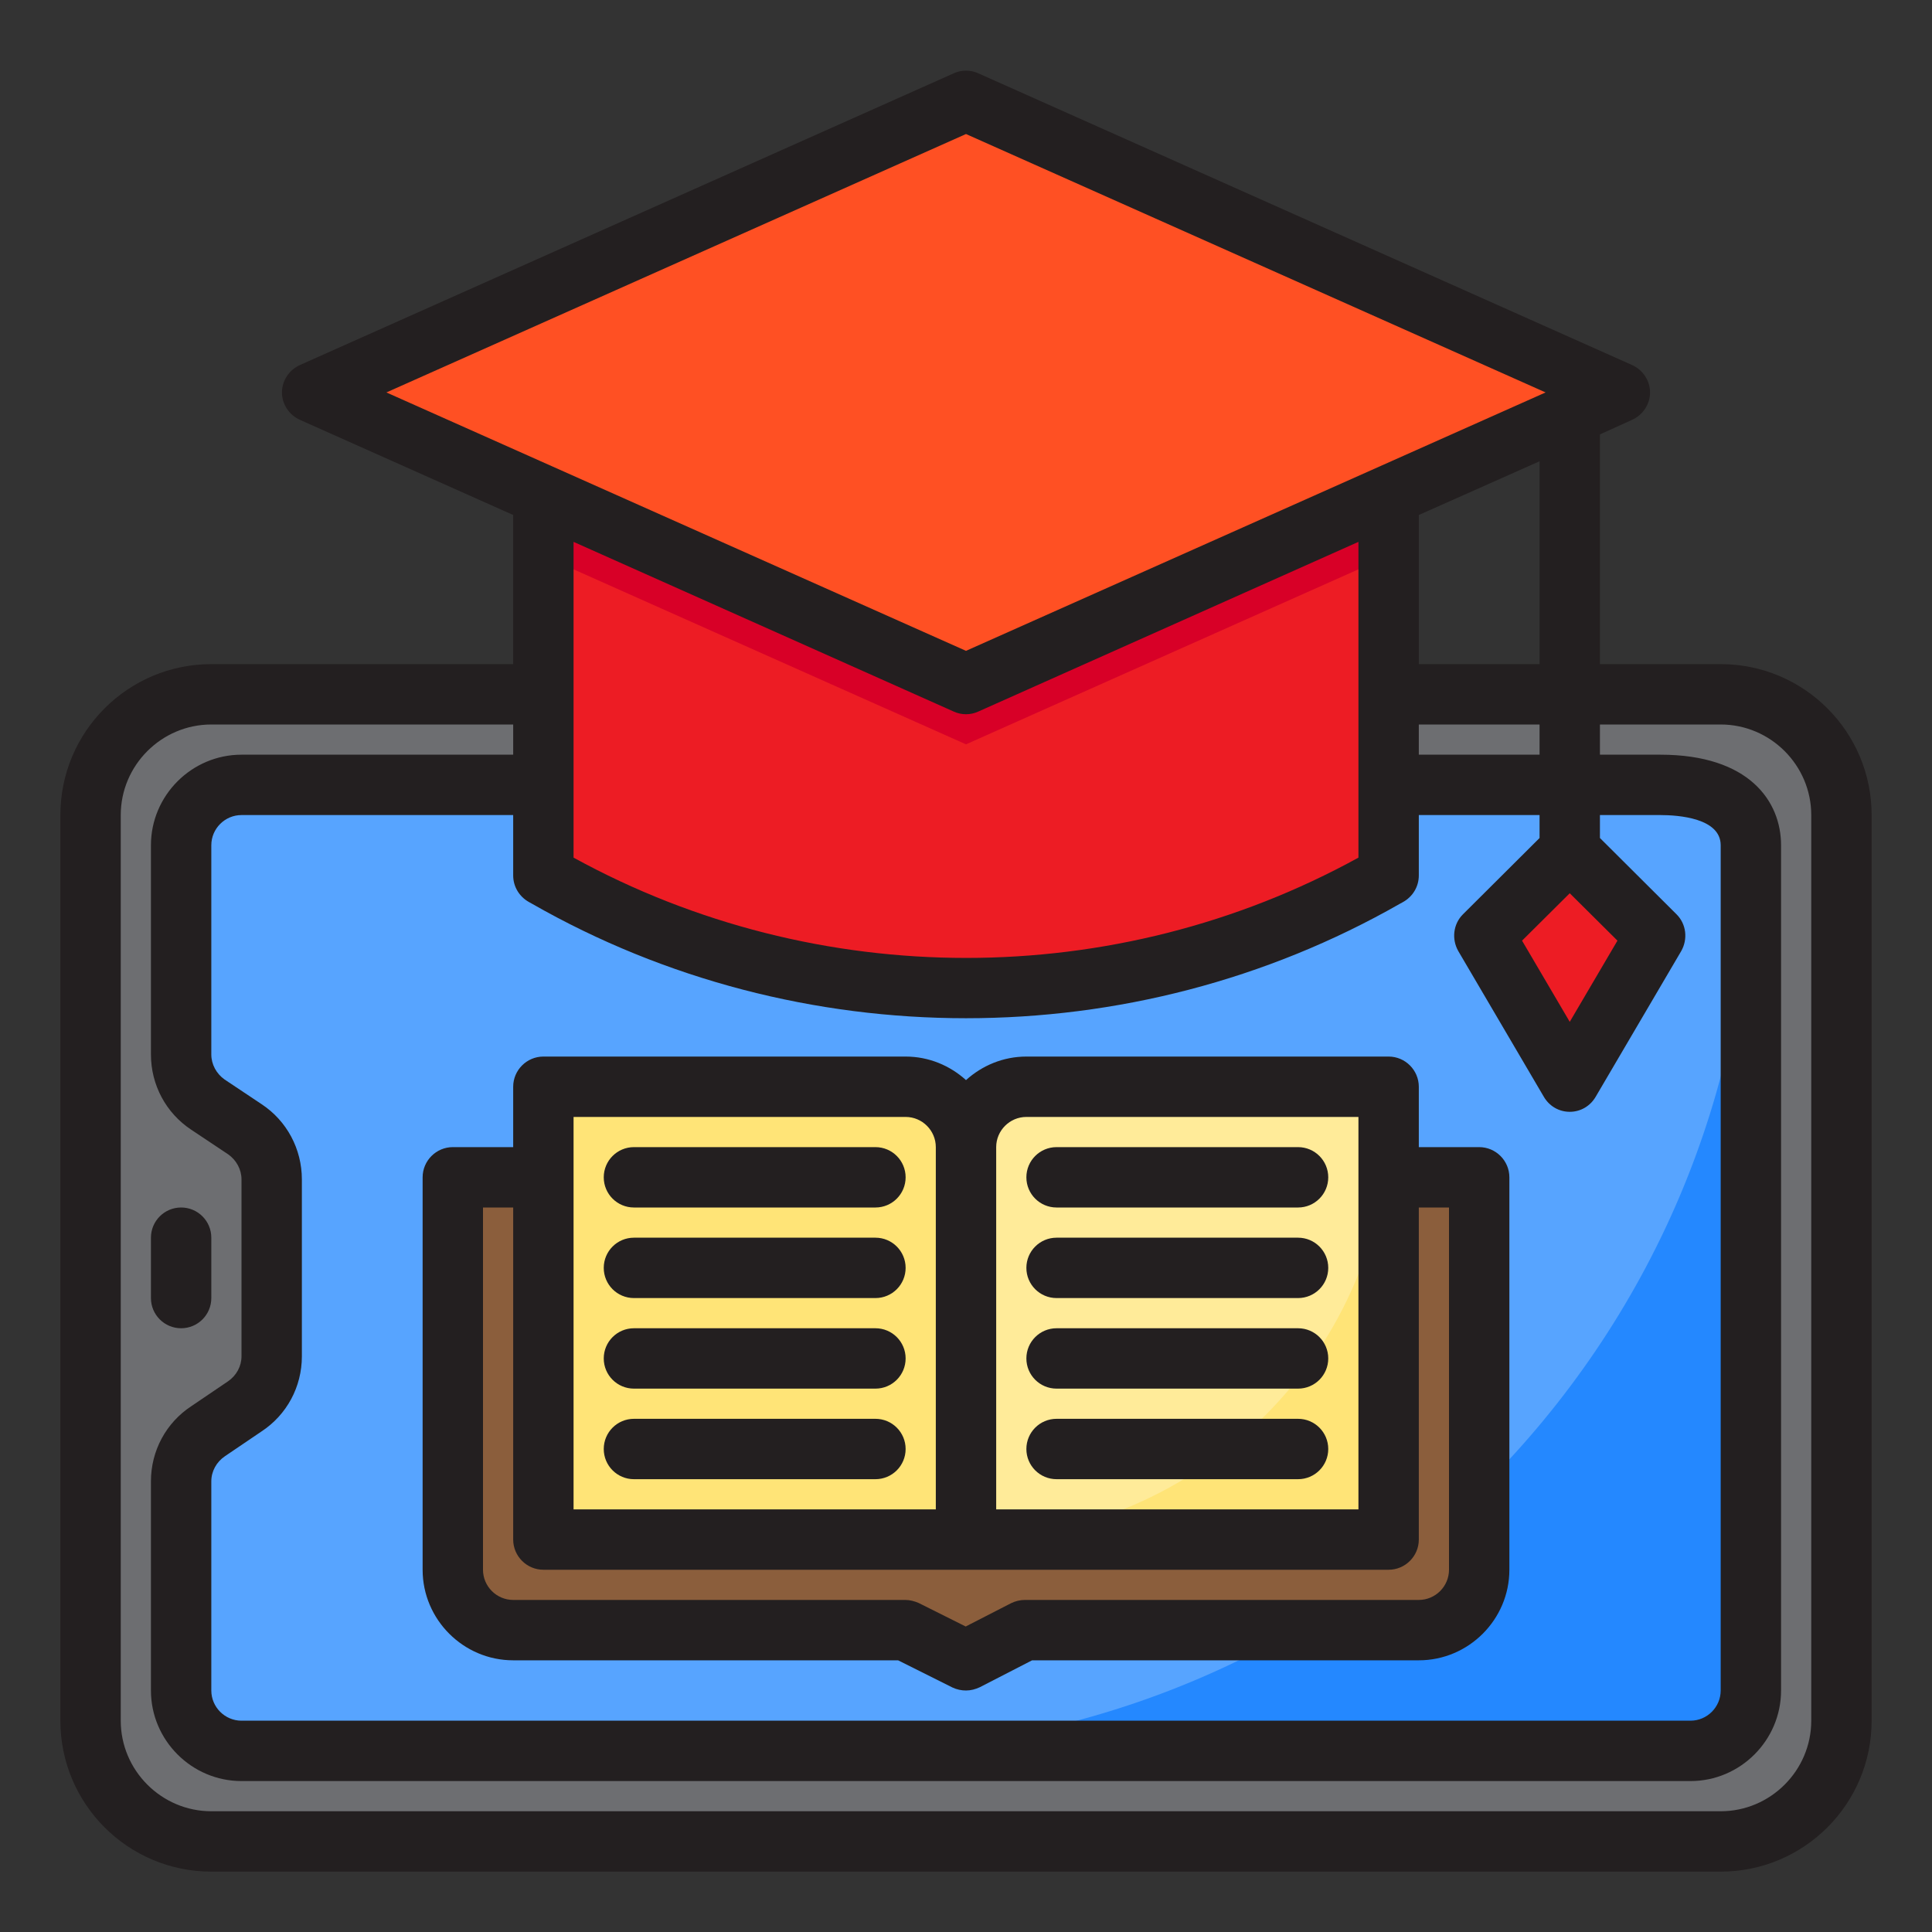
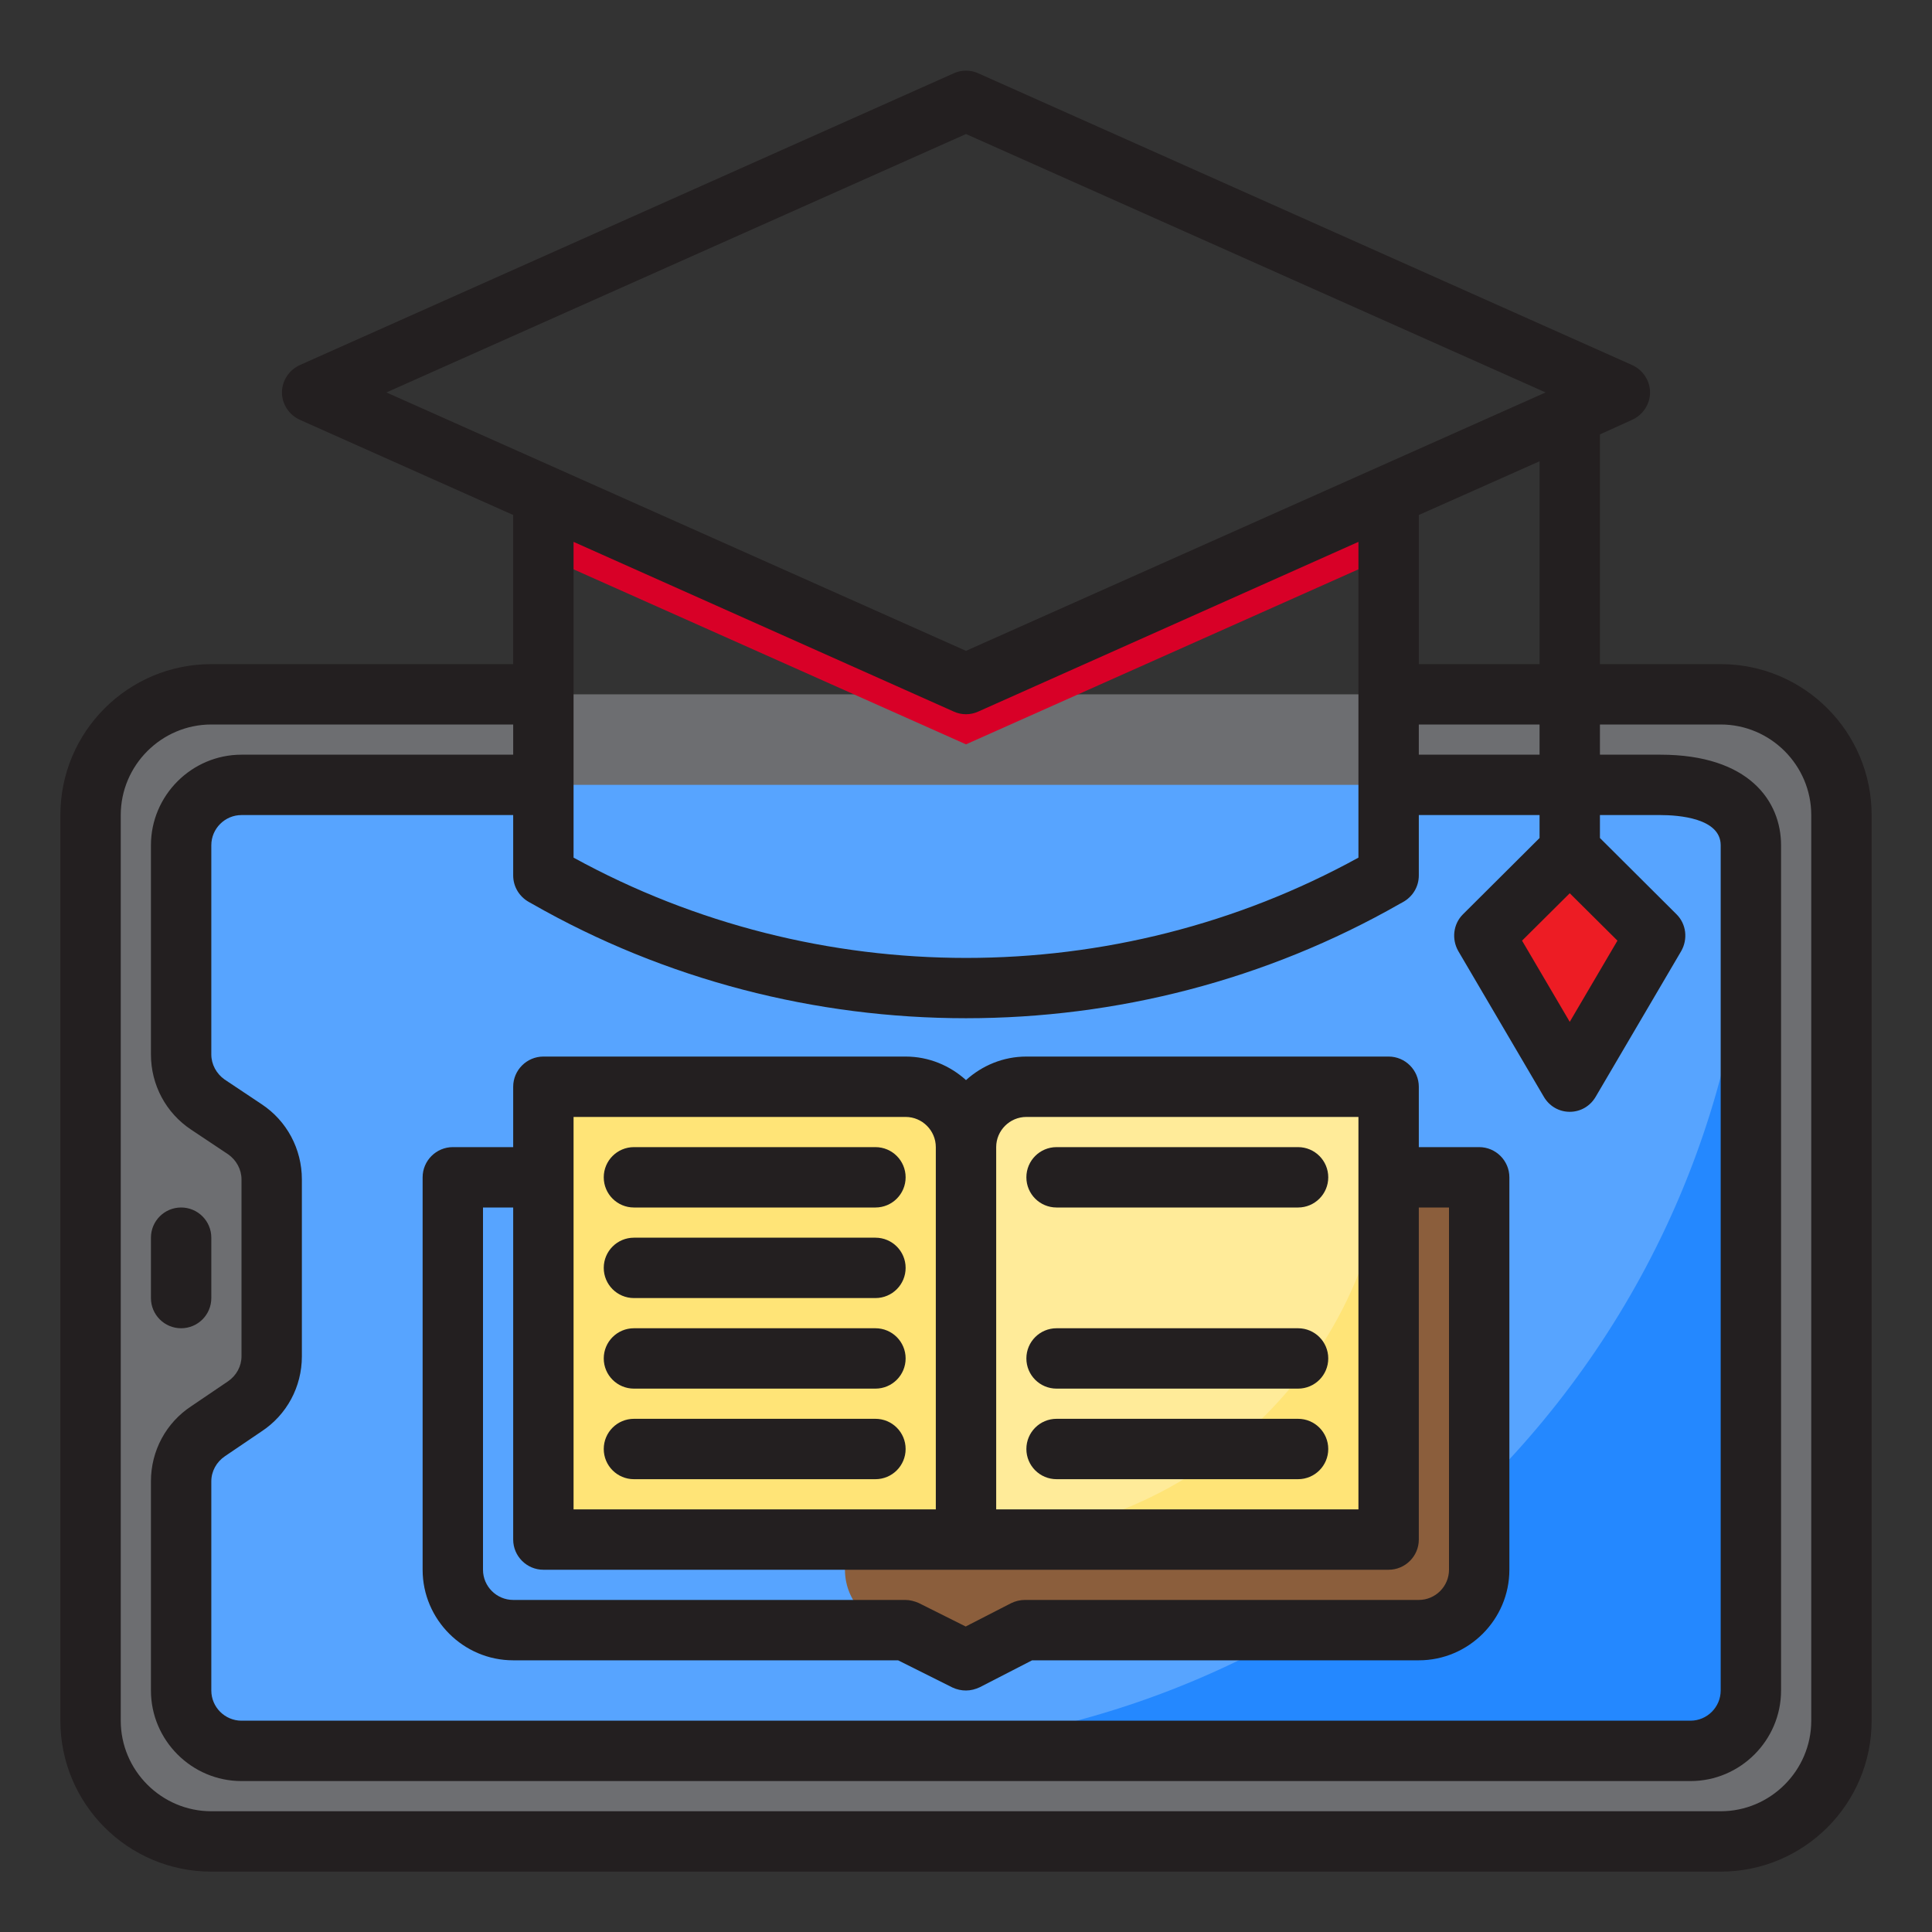
<svg xmlns="http://www.w3.org/2000/svg" id="degree-learning-ebook-book-online" viewBox="0 0 64 64">
  <rect x="0" y="0" width="64" height="64" fill="#333333" stroke="none" />
  <rect x="3" y="23" width="58" height="38" rx="4" ry="4" style="fill:#6d6e71;" />
  <path d="m58,28v28c0,1.1-.9,2-2,2H8c-1.1,0-2-.9-2-2v-6.93c0-.67.33-1.29.89-1.66l1.22-.82c.56-.37.89-.99.89-1.66v-5.86c0-.67-.33-1.29-.89-1.66l-1.22-.82c-.56-.37-.89-.99-.89-1.66v-6.93c0-1.1.9-2,2-2h47c2.1,0,3,.9,3,2Z" style="fill:#57a4ff;" />
  <path d="m6.89,36.59c-.556-.374-.89-1-.89-1.671v.011c0,.67.33,1.29.89,1.66Z" style="fill:#91dc5a;" />
  <path d="m8.252,37.532c-.046-.037-.084-.082-.133-.116l-1.229-.826,1.22.82c.053.035.093.082.142.122Z" style="fill:#91dc5a;" />
  <path d="m6.89,47.41c-.56.37-.89.99-.89,1.66v.011c0-.67.334-1.297.89-1.671Z" style="fill:#91dc5a;" />
  <path d="m28,58h28c1.1,0,2-.9,2-2v-28c0,16.5-13.5,30-30,30Z" style="fill:#2488ff;" />
  <path d="m8.253,46.467c-.049.04-.09.087-.143.123l-1.22.82,1.229-.826c.05-.034.088-.079.134-.117Z" style="fill:#91dc5a;" />
-   <path d="m49,39v13c0,1.1-.9,2-2,2h-13.05l-1.95,1-2.01-1h-12.99c-1.1,0-2-.9-2-2v-13h34Z" style="fill:#8b5e3c;" />
+   <path d="m49,39v13c0,1.1-.9,2-2,2h-13.05l-1.95,1-2.01-1c-1.1,0-2-.9-2-2v-13h34Z" style="fill:#8b5e3c;" />
  <path d="m30,36h-12v15h14v-13c0-1.105-.895-2-2-2Z" style="fill:#ffe477;" />
  <path d="m34,36c-1.105,0-2,.895-2,2v13h14v-15h-12Z" style="fill:#ffeb99;" />
  <path d="m32,51h14v-14c0,7.732-6.268,14-14,14Z" style="fill:#ffe477;" />
  <polygon points="54.828 31 52 28.172 49.172 31 52 35.828 54.828 31" style="fill:#ed1c24;" />
-   <polygon points="32 3.343 10.343 13 32 22.657 53.657 13 32 3.343" style="fill:#ff5023;" />
-   <path d="m32,22.657l-14-6.243v12.586l1.1.629c7.993,4.568,17.806,4.568,25.799,0l1.1-.629v-12.586l-14,6.243Z" style="fill:#ed1c24;" />
  <polygon points="32 22.657 18 16.414 18 18.414 32 24.657 46 18.414 46 16.414 32 22.657" style="fill:#d80027;" />
  <path d="m57,22h-4v-7.61l1.06-.48c.36-.16.6-.52.6-.91s-.24-.75-.6-.91L32.41,2.43c-.26-.12-.56-.12-.82,0L9.94,12.09c-.36.16-.6.52-.6.91s.24.75.6.91l7.06,3.15v4.94H7c-2.76,0-5,2.24-5,5v30c0,2.76,2.24,5,5,5h50c2.76,0,5-2.24,5-5v-30c0-2.76-2.24-5-5-5Zm-6,2v1h-4v-1h4Zm-4-2v-4.94l4-1.78v6.72h-4Zm5,7.59l1.58,1.57-1.58,2.69-1.58-2.69,1.58-1.57ZM12.8,13l19.2-8.56,19.2,8.56-19.2,8.56L12.8,13Zm32.2,4.95v10.46c-8.05,4.43-17.93,4.43-26,0v-10.46l12.59,5.62c.13.06.27.09.41.09s.28-.03.41-.09l12.59-5.62Zm-27.48,11.93l.09.05c4.44,2.54,9.42,3.8,14.39,3.8s9.94-1.26,14.37-3.79l.11-.06c.32-.18.52-.51.52-.88v-2h4v.76l-2.54,2.53c-.32.32-.38.82-.15,1.22l2.83,4.82c.18.31.5.5.86.5s.68-.19.86-.5l2.83-4.82c.23-.4.17-.9-.15-1.22l-2.54-2.53v-.76h2c.6,0,2,.1,2,1v28c0,.55-.45,1-1,1H8c-.55,0-1-.45-1-1v-6.93c0-.33.17-.64.45-.83l1.21-.82c.84-.55,1.34-1.48,1.34-2.49v-5.86c0-1.01-.5-1.94-1.33-2.49l-1.23-.82c-.27-.19-.44-.5-.44-.83v-6.93c0-.55.45-1,1-1h9v2c0,.37.2.7.52.88Zm42.48,27.12c0,1.65-1.35,3-3,3H7c-1.65,0-3-1.35-3-3v-30c0-1.65,1.35-3,3-3h10v1h-9c-1.65,0-3,1.35-3,3v6.93c0,1.01.5,1.94,1.33,2.49l1.23.82c.27.19.44.5.44.83v5.86c0,.33-.17.64-.45.83l-1.21.82c-.84.55-1.34,1.48-1.34,2.49v6.93c0,1.65,1.35,3,3,3h48c1.65,0,3-1.35,3-3v-28c0-1.45-1.05-3-4-3h-2v-1h4c1.65,0,3,1.35,3,3v30Z" style="fill:#231f20;" />
  <path d="m6,44c.553,0,1-.448,1-1v-2c0-.552-.447-1-1-1s-1,.448-1,1v2c0,.552.447,1,1,1Z" style="fill:#231f20;" />
  <path d="m49,38h-2v-2c0-.55-.45-1-1-1h-12c-.77,0-1.47.3-2,.78-.53-.48-1.23-.78-2-.78h-12c-.55,0-1,.45-1,1v2h-2c-.55,0-1,.45-1,1v13c0,1.65,1.35,3,3,3h12.75l1.8.9c.15.07.3.1.45.1.16,0,.31-.04.46-.11l1.73-.89h12.81c1.65,0,3-1.35,3-3v-13c0-.55-.45-1-1-1Zm-16,0c0-.55.45-1,1-1h11v13h-12v-12Zm-14-1h11c.55,0,1,.45,1,1v12h-12v-13Zm29,15c0,.55-.45,1-1,1h-13.05c-.16,0-.32.04-.46.11l-1.5.77-1.56-.78c-.14-.06-.29-.1-.44-.1h-12.99c-.55,0-1-.45-1-1v-12h1v11c0,.55.45,1,1,1h28c.55,0,1-.45,1-1v-11h1v12Z" style="fill:#231f20;" />
  <path d="m35,40h8c.553,0,1-.448,1-1s-.447-1-1-1h-8c-.553,0-1,.448-1,1s.447,1,1,1Z" style="fill:#231f20;" />
-   <path d="m35,43h8c.553,0,1-.448,1-1s-.447-1-1-1h-8c-.553,0-1,.448-1,1s.447,1,1,1Z" style="fill:#231f20;" />
  <path d="m35,49h8c.553,0,1-.448,1-1s-.447-1-1-1h-8c-.553,0-1,.448-1,1s.447,1,1,1Z" style="fill:#231f20;" />
  <path d="m35,46h8c.553,0,1-.448,1-1s-.447-1-1-1h-8c-.553,0-1,.448-1,1s.447,1,1,1Z" style="fill:#231f20;" />
  <path d="m21,43h8c.553,0,1-.448,1-1s-.447-1-1-1h-8c-.553,0-1,.448-1,1s.447,1,1,1Z" style="fill:#231f20;" />
  <path d="m21,40h8c.553,0,1-.448,1-1s-.447-1-1-1h-8c-.553,0-1,.448-1,1s.447,1,1,1Z" style="fill:#231f20;" />
  <path d="m21,46h8c.553,0,1-.448,1-1s-.447-1-1-1h-8c-.553,0-1,.448-1,1s.447,1,1,1Z" style="fill:#231f20;" />
  <path d="m21,49h8c.553,0,1-.448,1-1s-.447-1-1-1h-8c-.553,0-1,.448-1,1s.447,1,1,1Z" style="fill:#231f20;" />
</svg>